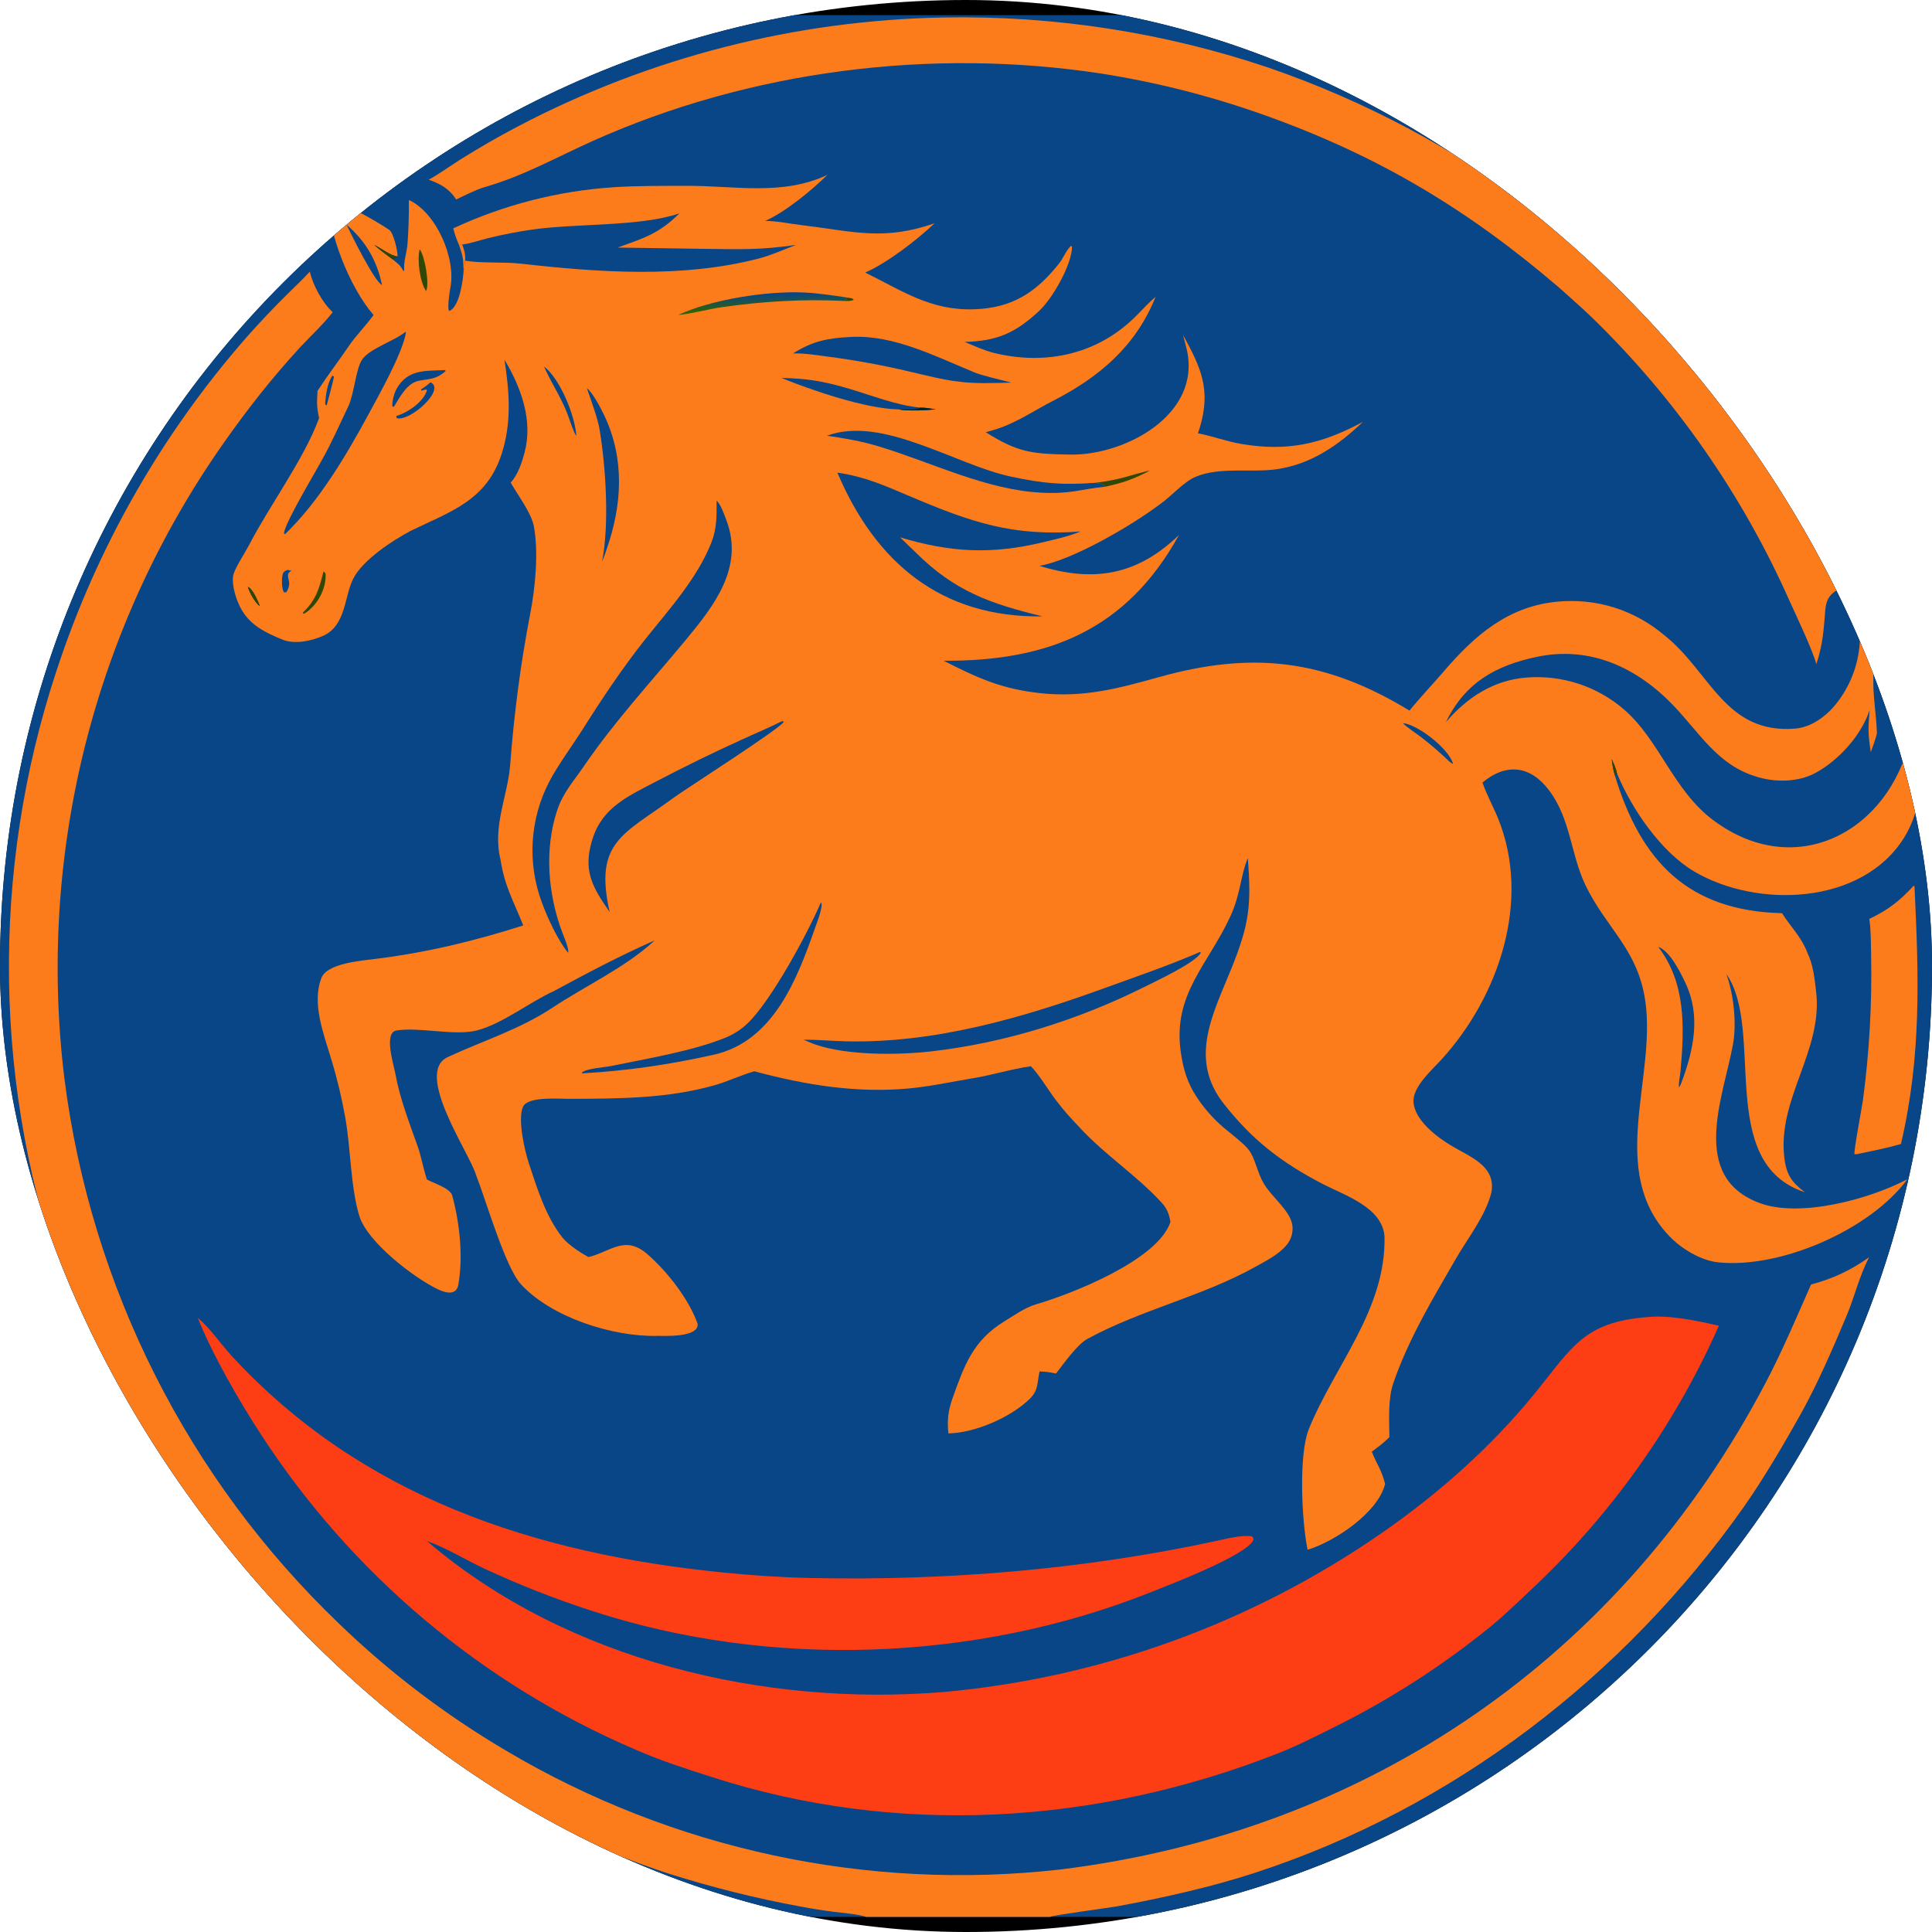
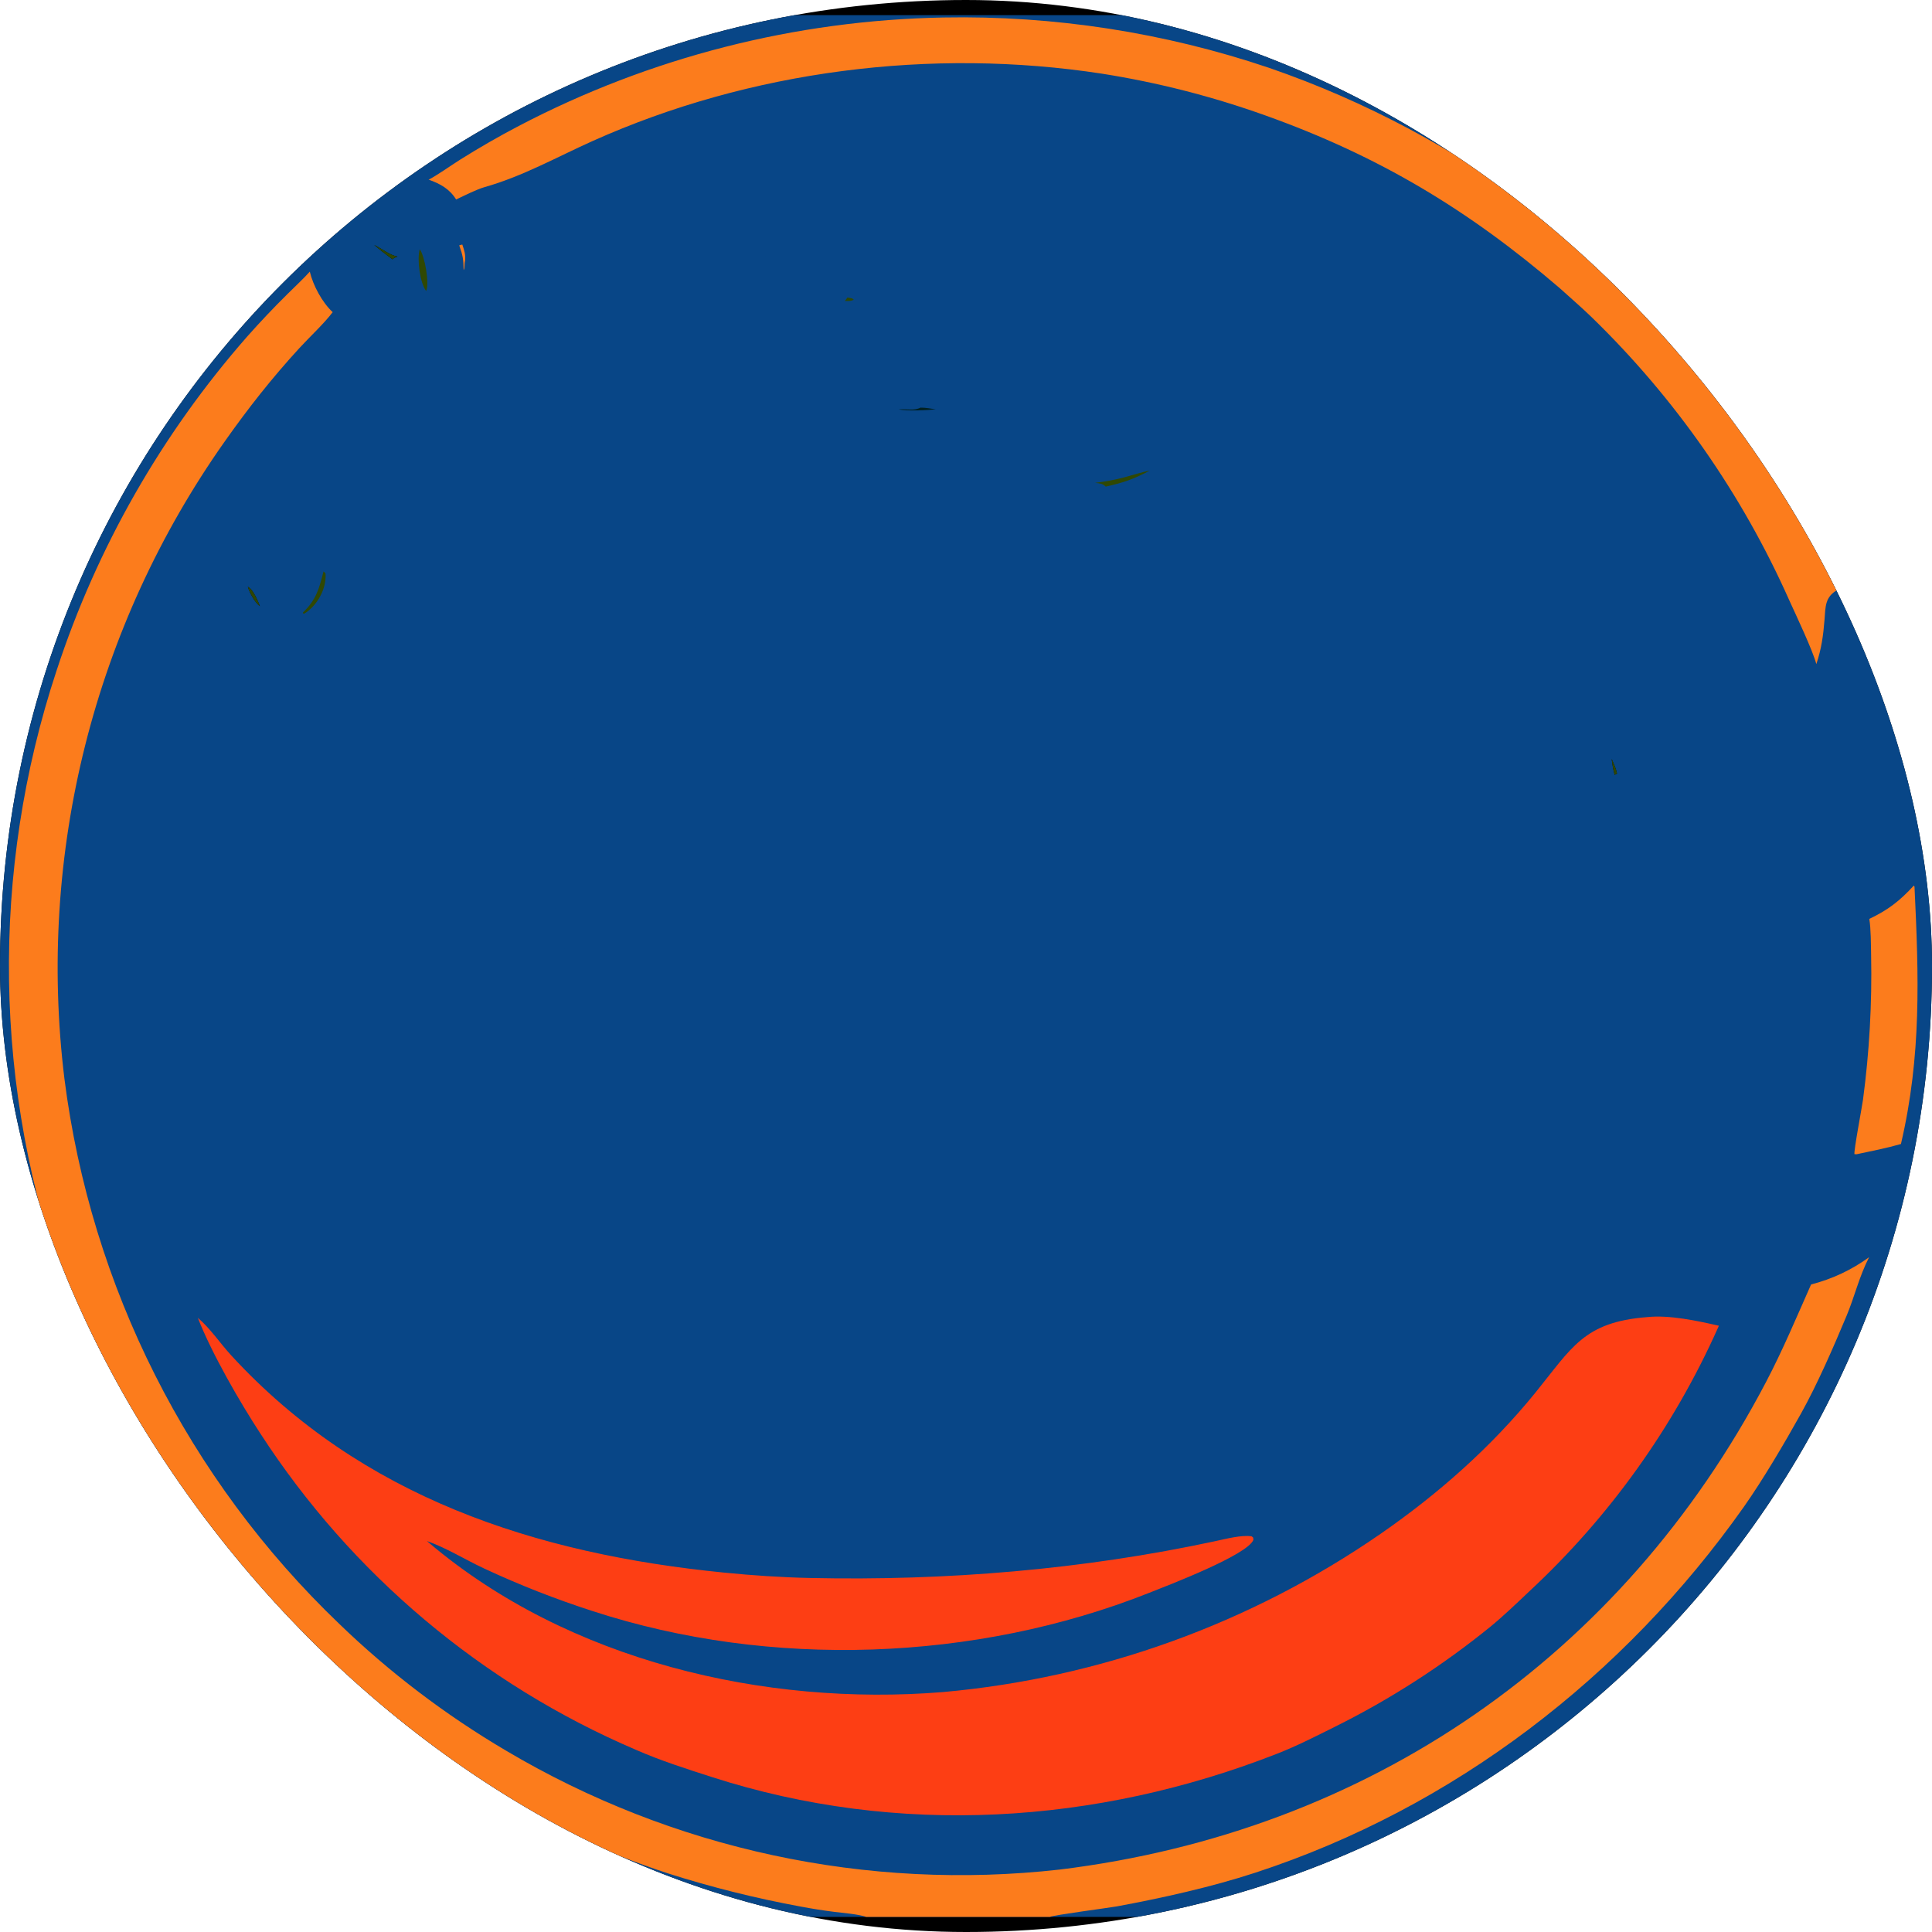
<svg xmlns="http://www.w3.org/2000/svg" version="1.1" width="1000" height="1000">
  <g clip-path="url(#SvgjsClipPath1051)">
    <rect width="1000" height="1000" fill="#000000" />
    <g transform="matrix(1.957,0,0,1.957,0,7.828)">
      <svg version="1.1" width="511" height="503">
        <svg width="511" height="503" viewBox="0 0 511 503">
          <path fill="#084687" d="M182.496 0L328.219 0C329.711 0.864 333.069 1.716 334.895 2.286C337.681 3.139 340.439 4.084 343.163 5.12C365.596 13.521 382.561 22.042 402.174 35.742C410.093 41.231 417.773 47.057 425.194 53.204C444.519 69.775 461.411 88.99 475.37 110.279C481.815 120.276 487.68 131.584 492.832 142.295C493.35 143.371 495.562 147.753 496.195 148.558C499.108 152.257 500.892 152.006 502.76 156.811C503.708 159.25 504.993 170.28 505.501 171.286C507.254 171.853 509.174 172.109 511 172.406L511 309.48C509.64 312.03 508.563 317.487 507.639 320.437C499.739 345.646 489.382 369.818 475.011 392.06C471.861 396.935 468.509 401.268 465.138 405.91C444.532 434.284 418.324 458.585 388.172 476.522C382.591 479.818 376.956 483.265 371.17 486.223C361.034 491.459 350.433 495.579 339.751 499.551C337.66 500.328 332.297 501.774 330.676 503L277.682 503L229.119 503L178.298 503C176.085 501.636 167.318 499.223 164.217 498.044C148.65 492.126 134.071 484.916 120.139 475.797C110.92 469.938 101.436 463.845 92.884 457.037C61.783 432.283 36.108 401.636 18.78 365.761C13.099 353.999 8.068 342.688 4.883 329.889C4.035 326.343 3.282 322.775 2.625 319.189C2.152 316.606 0.971 307.593 0 305.916L0 192.588C0.658 191.521 1.056 189.012 1.351 187.685C3.469 178.135 5.803 168.469 9.39 159.337C20.64 130.159 36.986 103.214 57.667 79.758C60.314 76.771 63.255 73.877 65.968 70.938C68.004 68.731 69.99 66.49 72.039 64.297C73.625 62.599 75.462 61.283 77.033 59.612L77.212 59.419C77.673 53.634 76.955 47.395 77.381 41.578C77.481 40.046 78.834 38.907 80.382 39.077C86.474 39.746 92.875 40.346 98.912 41.284C120.368 25.044 145.93 12.878 171.165 3.663C173.77 2.712 180.489 1.329 182.496 0ZM65.547 151.206C66.014 152.773 67.427 155.38 68.745 156.334C68.229 154.98 66.873 151.738 65.547 151.206ZM105.138 63.858C103.122 63.541 100.965 61.716 98.979 60.787C100.652 62.235 102.017 63.263 103.81 64.573C104.252 64.153 104.566 64.087 105.138 63.858ZM427.684 200.599C427.384 199.191 426.834 198.062 426.272 196.739C426.492 198.472 426.608 199.281 427.067 200.962C427.277 200.778 427.428 200.731 427.684 200.599Z" />
          <path fill="#FC7C1C" d="M81.938 67.847C82.817 71.533 85.217 75.988 87.989 78.562C85.671 81.634 81.893 85.109 79.15 88.103C71.876 96.041 65.62 103.99 59.406 112.807C24.845 161.772 9.744 221.848 17.043 281.336C24.046 336.307 49.715 387.206 89.756 425.516C103.029 438.345 117.898 449.618 133.786 458.988C177.88 485.147 229.306 496.202 280.254 490.475C361.794 480.496 428.966 434.201 467.092 361.522C471.525 353.073 475.148 344.411 479.006 335.72C484.531 334.314 489.738 331.868 494.349 328.515C491.702 333.677 490.546 338.859 488.376 344.052C484.907 352.356 480.684 362.068 476.317 369.903C472.056 377.548 466.251 387.421 461.225 394.541C429.476 439.518 384.489 474.128 332.024 491.296C320.419 495.094 307.404 497.992 295.383 500.213C293.384 500.582 278.417 502.531 277.682 503L229.119 503C227.105 502.266 222.869 501.942 220.616 501.657C217.677 501.286 214.75 500.824 211.839 500.272C199.941 498.09 188.193 495.154 176.667 491.482C167.845 488.586 159.211 485.146 150.814 481.184C107.924 461.431 71.31 430.236 44.997 391.027C33.916 374.494 24.254 355.779 17.43 337.06C-1.786 284.305 -2.65 226.611 14.98 173.305C25.643 140.805 42.765 110.795 65.319 85.079C68.761 81.193 72.332 77.423 76.026 73.774C77.793 72.007 80.322 69.66 81.938 67.847Z" />
-           <path fill="#FC7C1C" d="M119.878 56.401C133.182 50.199 147.52 46.513 162.165 45.529C168.627 45.103 175.067 45.17 181.532 45.144C194.171 45.093 206.995 47.869 218.856 42.239C214.586 46.402 207.837 52.002 202.397 54.425C205.536 54.456 208.928 55.171 212.059 55.549C225.95 57.228 233.595 59.761 247.203 55.051C242.478 59.472 234.827 65.463 228.833 68.09C238.64 72.899 246.127 78.195 257.664 77.801C267.646 77.46 273.933 73.469 280.148 65.643C281.224 64.288 282.003 62.181 283.258 61.035L283.536 61.202C283.539 65.896 278.405 74.903 274.901 78.175C268.499 84.153 263.615 86.207 255.136 86.432C257.55 87.423 260.366 88.728 262.858 89.339C276.772 92.751 290.668 89.655 300.81 79.235C302.245 77.761 304.112 75.805 305.638 74.493C300.417 87.626 290.589 95.86 278.363 102.092C274.295 104.165 270.858 106.502 266.558 108.357C264.664 109.177 262.701 109.827 260.692 110.3C269.269 115.709 272.977 116.055 283.017 116.233C297.528 116.491 317.925 105.665 313.861 88.335C313.559 87.087 313.241 85.842 312.907 84.602C317.598 93.211 320.396 99.013 317.281 109.255C317.146 109.706 316.991 110.152 316.816 110.589C320.615 111.334 324.515 112.771 328.146 113.394C340.56 115.521 349.637 113.414 360.478 107.575C353.936 113.8 346.682 118.876 337.443 120.13C330.707 121.044 322.58 119.435 316.254 122.093C313.047 123.441 309.837 127.221 306.948 129.244C299.432 134.951 283.67 144.148 274.915 145.661C289.359 150.144 300.895 148.08 311.831 137.491C297.943 162.65 277.216 170.921 249.576 170.757C258.502 175.275 264.764 178.197 275.061 179.323C286.423 180.566 295.684 178.13 306.432 175.113C331.314 168.13 350.54 170.392 372.794 183.947C375.736 180.305 378.898 177.03 381.886 173.543C389.965 164.116 398.799 156.414 411.736 155.146C422.161 154.124 432.191 157.253 440.23 164.041C452.421 173.731 456.195 190.125 474.696 188.715C479 188.388 482.923 185.509 485.549 182.261C489.32 177.576 491.538 171.831 491.893 165.827C491.947 164.925 492.004 161.745 492.298 161.102C493.908 161.922 495.553 172.975 495.478 175.015C495.298 179.985 496.274 184.94 496.41 189.847C496.428 190.469 495.084 194.175 494.787 194.951C494.052 189.877 494.073 188.915 494.489 183.788C492.339 190.441 486.28 197.138 480.168 200.425C475.446 202.965 469.23 202.976 464.238 201.316C454.247 198.216 449.484 189.802 442.656 182.66C432.985 172.542 420.584 166.758 406.485 169.726C395.516 172.035 387.504 176.558 382.434 186.979C388.001 180.474 395.032 175.879 403.713 175.203C413.114 174.451 422.424 177.501 429.558 183.67C438.929 191.81 442.566 205.047 453.149 212.945C474.805 229.103 499.492 216.166 505.228 191.395C505.808 188.881 506.103 185.893 506.69 183.423C509.106 193.987 509.625 207.884 503.597 217.56C492.477 235.407 464.76 236.298 448.152 226.53C439.389 221.377 431.64 210.115 427.684 200.599C427.384 199.191 426.834 198.062 426.272 196.739C426.492 198.472 426.608 199.281 427.067 200.962C433.98 223.898 446.537 236.922 471.33 237.528C473.495 241.055 476.289 243.533 478.036 247.994C479.614 251.353 479.888 254.561 480.326 258.178C482.235 273.966 469.9 286.661 471.965 302.482C472.536 306.86 473.995 308.767 477.366 311.334C453.659 303.565 466.955 268.435 456.577 253.577C458.538 258.904 459.365 266.677 458.344 272.253C455.798 286.156 446.658 307.373 465.534 314.233C476.18 318.102 494.424 313.195 504.473 307.888C494.678 321.239 470.911 331.616 454.406 329.866C449.773 329.375 444.642 326.226 441.469 322.894C425.067 305.669 438.135 281.072 435.147 260.689C433.132 246.954 424.903 241.674 419.279 230.019C415.372 221.687 415.406 212.627 409.738 205.072C404.815 198.508 398.457 197.682 392.096 202.964C393.15 206.101 394.966 209.393 396.189 212.394C405.063 234.167 396.447 259.584 381.186 276.293C378.572 279.154 373.631 283.45 373.846 287.429C374.104 292.231 379.984 296.723 383.825 298.993C388.538 301.864 395.757 304.313 394.458 311.346C392.945 317.535 388.285 323.331 385.108 328.834C378.961 339.484 372.519 350.13 368.512 361.825C367.057 366.061 367.431 371.58 367.473 376.099C366.065 377.544 364.438 378.757 362.82 379.949C364.139 383.356 365.371 384.595 366.338 388.481C364.449 396.103 353.009 403.722 345.839 405.885C344.272 398.322 343.436 380.756 346.163 373.995C352.915 357.257 366.695 342.279 366.176 322.924C365.532 315.268 355.555 312.109 349.887 309.167C338.987 303.51 331.305 297.61 323.716 287.981C314.426 276.192 320.609 264.635 325.595 252.378C330.421 240.515 330.998 235.56 330.034 222.972C328.102 227.465 328.185 232.384 325.364 238.471C319.434 251.266 310.169 258.966 312.284 274.128C312.911 278.626 313.987 282.348 316.524 286.181C318.511 289.19 320.91 291.905 323.651 294.248C325.411 295.725 329.108 298.52 330.351 300.217C332.015 302.486 332.53 306.116 334.26 309.052C336.392 312.67 341.358 316.281 341.819 320.164C342.043 322.04 341.466 323.924 340.231 325.353C338.034 327.915 334.956 329.416 332.063 331.033C317.934 338.928 301.682 342.408 287.525 350.162C284.889 351.605 281.195 356.839 279.298 359.276C277.499 358.891 276.796 358.822 274.951 358.727C274.258 361.85 274.71 363.688 272.292 366.027C267.217 370.938 257.801 375.001 250.834 375.112C250.47 371.583 250.783 369.05 251.974 365.709C255.066 357.033 257.378 350.593 265.511 345.554C268.133 343.961 271.034 341.849 274.022 340.976C283.519 338.2 306.259 329.285 309.574 319.165C309.13 316.903 308.714 315.684 307.081 313.913C300.602 306.892 292.522 301.64 285.945 294.629C283.441 291.959 281.567 290.003 279.329 287.044C277.418 284.517 274.735 280.089 272.658 278.003C267.742 278.675 262.169 280.421 257.119 281.212C251.658 282.12 246.166 283.324 240.652 283.852C226.59 285.199 213.036 282.966 199.512 279.337C195.979 280.354 192.524 282.025 188.998 283.027C176.531 286.583 163.481 286.574 150.637 286.629C147.706 286.642 139.654 285.907 138.338 288.722C136.832 291.941 138.779 300.342 139.841 303.573C142.052 310.304 144.388 317.902 148.864 323.443C150.428 325.296 153.556 327.342 155.611 328.482C161.402 327.131 165.292 322.49 171.25 327.741C176.444 332.246 182.248 339.649 184.51 346.139C184.858 349.87 175.447 349.28 173.958 349.32C162.199 349.637 145.903 344.499 137.772 335.659C133.612 331.136 128.59 313.584 125.861 306.642C124.156 300.92 109.491 279.79 118.387 275.604C127.11 271.499 137.358 268.345 146.155 262.498C154.609 256.88 165.299 251.94 172.873 244.977L173.161 244.71C163.545 248.998 155.764 253.132 146.47 258.139C140.029 261.055 132.882 266.802 126.101 268.539C120.225 270.044 110.963 267.564 104.856 268.549C101.405 269.105 104.147 277.676 104.57 279.999C105.781 286.638 108.245 292.922 110.485 299.246C111.425 301.908 111.953 305.091 112.91 307.954C114.73 308.975 119.01 310.218 119.598 312.178C121.589 319.448 122.519 328.298 121.231 335.747C120.701 338.815 117.722 337.919 115.768 336.977C109.432 333.924 97.173 324.538 95.036 317.6C92.717 310.067 92.792 299.75 91.305 291.524C90.389 286.333 89.158 281.203 87.618 276.161C85.664 269.526 82.389 261.486 85.01 254.65C86.451 250.889 95.144 250.126 98.702 249.694C112.511 248.015 125.171 244.98 138.387 240.769C135.87 234.419 133.435 230.349 132.377 223.349C130.194 214.537 134.322 206.377 134.931 198.364C135.968 184.715 137.652 171.742 140.249 158.266C141.586 151.326 142.468 142.136 141.213 135.26C140.551 131.634 136.959 126.992 135.068 123.638C136.966 121.615 138.063 118.27 138.759 115.625C140.993 107.136 137.811 98.422 133.419 91.129C134.737 99.59 135.34 107.601 132.761 115.807C128.835 128.303 119.411 131.172 108.676 136.376C103.848 138.906 95.815 144.169 93.382 149.135C91 153.997 91.49 161.535 85.394 164.196C82.273 165.559 77.915 166.479 74.673 165.15C69.65 163.091 65.334 160.929 63.104 155.667C62.119 153.514 61.115 149.809 61.822 147.698C62.513 145.634 64.871 142.109 65.907 140.1C71.115 130.004 80.382 117.428 84.275 106.893L84.396 106.56C83.704 103.272 83.829 102.761 83.985 99.368C86.493 95.514 89.649 91.364 92.263 87.516C94.134 84.76 96.779 82.121 98.804 79.321C92.304 71.77 87.037 57.936 86.471 48.027C90.117 49.317 99.528 54.394 102.999 56.84C104.005 57.548 105.22 62.24 105.138 63.858C103.122 63.541 100.965 61.716 98.979 60.787C100.652 62.235 102.017 63.263 103.81 64.573C105.337 65.831 105.705 65.925 106.686 67.648L106.907 67.617C106.681 65.144 107.613 62.876 107.791 60.382C108.063 56.56 108.175 52.733 108.144 48.9C115.415 52.217 120.714 64.427 119.09 72.22C118.902 73.121 118.214 77.895 118.834 78.257C121.553 77.17 122.491 70.028 122.626 67.434C122.561 64.49 122.446 63.645 121.457 60.882C120.652 59.068 120.399 58.321 119.878 56.401ZM68.745 156.334C68.229 154.98 66.873 151.738 65.547 151.206C66.014 152.773 67.427 155.38 68.745 156.334Z" />
          <path fill="#084687" d="M179.682 52.438C174.237 57.918 169.926 59.095 163.345 61.478L185.452 61.805C195.281 61.908 200.86 62.209 210.53 60.771C207.337 62.009 203.869 63.556 200.574 64.405C180.364 69.616 158.406 68.058 137.865 65.747C133.136 65.215 127.408 65.683 123.011 64.953C122.721 66.138 123.024 66.786 122.626 67.434C122.561 64.49 122.446 63.645 121.457 60.882L122.266 60.668C124.035 60.501 127.091 59.486 129.042 59.004C132.92 58.048 136.841 57.283 140.793 56.711C152.688 55.04 169.341 55.963 179.682 52.438Z" />
          <path fill="#FC7C1C" d="M121.457 60.882L122.266 60.668C122.79 62.248 123.165 63.239 123.011 64.953C122.721 66.138 123.024 66.786 122.626 67.434C122.561 64.49 122.446 63.645 121.457 60.882Z" />
          <path fill="#084687" d="M189.524 128.429C190.616 129.285 191.656 132.367 192.157 133.695C196.801 146.09 188.876 156.21 181.388 165.245C172.245 176.275 162.527 186.801 154.449 198.622C151.701 202.645 148.887 205.663 147.329 210.415C143.954 220.706 144.921 232.42 148.66 242.476C149.145 243.78 150.531 246.883 150.27 247.983C147.575 244.818 144.754 238.629 143.319 234.716C139.416 224.261 140.126 212.641 145.272 202.739C147.643 198.214 151.429 193.133 154.248 188.669C159.234 180.775 164.773 172.474 170.612 165.137C176.906 157.229 184.46 148.944 188.192 139.394C189.625 135.727 189.557 132.265 189.524 128.429Z" />
-           <path fill="#084687" d="M221.475 121.01C228.643 122.037 233.858 124.368 240.442 127.167C256.832 134.135 267.821 137.97 285.82 136.558C282.295 137.971 279.407 138.562 275.794 139.432C262.185 142.71 251.338 142.116 238.062 138.118L242.129 142.059C252.543 152.414 261.861 155.641 275.74 159.024C249 159.434 231.586 144.847 221.475 121.01Z" />
          <path fill="#084687" d="M317.401 247.78L317.593 247.945C316.592 250.433 305.375 255.677 302.793 256.969C285.261 265.741 265.829 271.844 246.338 274.07C237.371 275.094 224.077 275.173 215.64 272.259C214.94 272.045 213.266 271.291 212.516 270.979C216.265 270.965 220.088 271.334 223.849 271.417C247.301 271.936 270.452 265.209 292.306 257.278C300.722 254.223 309.135 251.354 317.401 247.78Z" />
-           <path fill="#084687" d="M206.857 186.726L207.33 186.88C206.544 188.589 181.288 204.704 178.278 206.913C164.898 216.733 157.043 218.615 161.252 237.237L159.475 234.596C155.702 228.866 154.597 224.657 156.704 217.906C159.339 209.465 166.267 206.516 173.656 202.625C180.943 198.816 188.329 195.203 195.809 191.788C199.481 190.086 203.262 188.546 206.857 186.726Z" />
          <path fill="#084687" d="M107.227 83.767L107.358 84.023C106.441 89.422 100.334 100.283 97.579 105.373C91.616 116.388 84.432 128.581 75.359 137.315L75.1 137.035C75.488 134.019 83.222 121.24 84.996 117.912C87.68 113.216 89.779 108.34 92.12 103.485C93.646 100.321 94.115 93.499 95.785 91.089C97.843 88.12 104.245 86.245 107.227 83.767Z" />
          <path fill="#084687" d="M225.131 85.108C236.471 84.524 247.632 90.362 257.795 94.518C259.85 95.358 265.054 96.559 267.503 97.19C262.932 97.311 257.662 97.538 253.191 96.88C249.704 96.537 244.286 95.13 240.757 94.323C233.502 92.597 226.162 91.253 218.767 90.296C215.789 89.899 212.726 89.397 209.727 89.484C214.99 86.176 218.923 85.421 225.131 85.108Z" />
          <path fill="#084687" d="M218.73 111.241C233.442 105.813 252.715 118.956 267.358 122.051C276.075 123.892 280.757 124.308 289.634 123.706C290.883 123.88 291.582 123.831 292.444 124.706C285.836 125.371 283.221 126.709 275.46 126.31C260.673 125.549 246.487 118.304 232.412 114.065C227.734 112.655 223.495 111.943 218.73 111.241Z" />
-           <path fill="#084687" d="M217.121 234.668C217.894 235.439 216.042 240.072 215.679 241.116C210.895 254.857 204.602 271.418 188.777 274.958C177.018 277.588 166.049 279.193 154.081 279.879L153.849 279.721C154.976 278.578 160.004 278.282 161.671 277.938C170.996 276.009 182.997 274.024 191.693 270.526C193.96 269.615 195.938 268.378 197.704 266.686C204.011 260.644 213.581 242.921 217.121 234.668Z" />
          <path fill="#084687" d="M155.222 98.694C156.723 99.722 159.017 104.175 159.811 105.849C165.304 117.417 164.547 129.639 160.383 141.444C160.052 142.552 159.668 143.463 159.236 144.53C161.2 134.614 160.235 119.32 158.517 109.245C158.079 106.677 156.158 101.352 155.222 98.694Z" />
          <path fill="#084687" d="M206.659 95.962C213.3 96.107 217.316 96.736 223.756 98.572C230.211 100.412 236.806 103.178 243.444 103.812C244.758 103.795 246.182 104.067 247.495 104.262C245.122 104.537 239.935 104.756 237.643 104.273C228.907 104.122 214.555 99.168 206.659 95.962Z" />
          <path fill="#012121" d="M243.444 103.812C244.758 103.795 246.182 104.067 247.495 104.262C245.122 104.537 239.935 104.756 237.643 104.273C239.676 104.101 241.712 104.726 243.444 103.812Z" />
          <path fill="#084687" d="M438.573 246.433C441.682 247.494 444.497 253.27 445.802 256.039C449.89 264.716 447.939 273.685 444.741 282.278C444.512 282.935 444.455 283.004 444.087 283.604C443.84 282.922 444.377 280.362 444.459 279.452C445.5 267.913 445.972 256.036 438.573 246.433Z" />
          <defs>
            <linearGradient id="gradient_0" gradientUnits="userSpaceOnUse" x1="202.451" y1="73.797" x2="202.53" y2="78.135">
              <stop offset="0" stop-color="#084687" />
              <stop offset="1" stop-color="#316202" />
            </linearGradient>
            <clipPath id="SvgjsClipPath1051">
              <rect width="1000" height="1000" x="0" y="0" rx="500" ry="500" />
            </clipPath>
          </defs>
-           <path fill="url(#gradient_0)" d="M179.371 79.297C188.298 75.167 202.795 72.933 212.589 73.356C216.2 73.512 220.501 74.161 224.129 74.7L223.457 75.608C212.443 75.05 201.728 75.693 190.82 77.262C187.223 77.78 182.679 79.054 179.371 79.297Z" />
          <path fill="#084687" d="M117.323 93.901L117.666 93.854L117.886 94.122C115.38 96.38 113.736 96.137 110.758 96.717C107.677 97.317 105.788 100.969 104.224 103.516L104.001 103.613L103.763 103.4C103.722 101.926 104.27 99.849 105.04 98.57C107.933 93.769 112.272 94.102 117.323 93.901Z" />
          <path fill="#084687" d="M91.681 55.442C96.716 59.797 99.703 64.866 101.029 71.373C99.063 70.526 92.79 57.856 91.681 55.442Z" />
          <path fill="#084687" d="M143.871 92.906C148.173 96.225 152.099 105.949 152.433 111.29C151.87 110.765 150.538 106.711 150.142 105.654C148.456 101.148 145.768 97.267 143.871 92.906Z" />
          <path fill="#084687" d="M371.012 187.24C374.985 187.622 383.252 194.044 384.322 198.044C383.564 197.777 382.777 196.879 382.142 196.292C380.152 194.438 378.079 192.674 375.931 191.006C374.646 190.021 371.95 188.264 371.012 187.24Z" />
          <path fill="#084687" d="M113.865 97.124C118.039 99.005 108.302 107.672 104.915 106.581L104.821 106.019C107.767 105.155 112.018 102.34 112.91 99.246L112.704 99.001L111.437 99.327L111.342 99.007C112.4 98.32 112.906 97.942 113.865 97.124Z" />
          <path fill="#304803" d="M111.014 61.93C112.328 63.611 113.647 71.035 112.711 72.98C111.088 70.847 110.249 64.631 111.014 61.93Z" />
          <path fill="#304803" d="M85.565 147.14L86.097 147.629C86.425 151.668 83.896 156.25 80.43 158.327L80.21 158.269L80.103 158.016C83.612 154.681 84.405 151.703 85.565 147.14Z" />
          <path fill="#304803" d="M289.634 123.706C292.48 123.339 294.408 123.014 297.211 122.288C299.144 121.787 302.232 120.781 304.09 120.478C299.742 122.76 297.231 123.626 292.444 124.706C291.582 123.831 290.883 123.88 289.634 123.706Z" />
          <path fill="#084687" d="M75.964 146.738L77.074 146.927C74.819 148.313 77.73 149.462 75.737 152.641C75.475 152.704 75.364 152.661 75.078 152.638C74.496 151.678 74.46 149.019 74.766 147.904C74.979 147.127 75.298 147.118 75.964 146.738Z" />
          <path fill="#084687" d="M87.898 95.337L88.324 95.609C88.247 96.381 86.728 101.985 86.436 103.137L86.183 103.19L85.989 102.737C86.177 100.282 86.569 97.443 87.898 95.337Z" />
          <path fill="#304803" fill-opacity="0.98" d="M65.547 151.206C66.873 151.738 68.229 154.98 68.745 156.334C67.427 155.38 66.014 152.773 65.547 151.206Z" />
          <path fill="#304803" d="M224.129 74.7C224.924 74.862 225.454 74.793 225.806 75.28C224.956 75.686 224.399 75.603 223.457 75.608L224.129 74.7Z" />
          <path fill="#FD3E14" d="M435.653 344.355C441.482 343.73 448.942 345.341 454.617 346.637L454.397 347.145C442.626 373.504 425.657 397.215 404.507 416.862C401.341 419.859 397.64 423.415 394.304 426.147C381.579 436.502 367.744 445.412 353.052 452.712C348.13 455.169 342.952 457.802 337.871 459.794C289.994 478.562 237.438 481.854 188.251 465.994C181.365 463.773 174.805 461.703 168.152 458.784C127.529 441.414 92.996 412.345 68.951 375.28C63.412 366.832 56.002 353.967 52.315 344.538C55.603 347.318 58.248 351.32 61.186 354.515C95.601 391.942 141.565 406.974 191.483 411.928C199.088 412.687 206.634 413.19 214.312 413.355C250.137 414.13 286.386 411.154 321.441 403.611C324.111 403.036 328.48 401.896 331.051 402.346C331.599 402.805 331.415 402.519 331.5 403.288C329.865 407.33 308.786 415.363 303.843 417.322C258.032 435.478 203.704 437.428 156.792 422.123C146.986 418.967 137.387 415.2 128.051 410.845C123.056 408.517 118.094 405.412 112.934 403.581C113.124 403.754 113.316 403.924 113.511 404.09C150.314 435.236 202.116 447.371 249.412 443.526C290.969 439.811 330.853 425.385 365.171 401.655C380.392 391.117 394.32 378.813 406.024 364.415C415.757 352.441 418.85 345.672 435.653 344.355Z" />
          <path fill="#FC7C1C" d="M249.547 0.629C278.806 0.08 307.94 4.586 335.666 13.947C386.784 31.585 431.003 64.959 461.981 109.282C469.048 119.615 475.429 130.401 481.083 141.57C482.796 144.962 484.313 148.556 485.995 152.006C482.658 153.89 482.831 156.414 482.553 159.966C482.225 164.151 481.732 167.665 480.392 171.648C479.458 168.037 474.996 158.648 473.24 154.773C460.758 126.716 443.023 101.307 420.992 79.915C418.363 77.356 415.226 74.662 412.473 72.164C388.322 51.452 364.73 37.275 334.686 26.538C320.655 21.509 306.182 17.809 291.458 15.486C246.332 8.55 198.424 14.618 156.751 33.293C147.212 37.568 138.288 42.625 128.174 45.487C126.053 46.088 122.754 47.762 120.64 48.763C118.895 45.941 116.397 44.582 113.373 43.514C115.297 42.575 119.568 39.571 121.657 38.255C126.724 35.073 131.912 32.09 137.211 29.311C171.92 11.154 210.382 1.334 249.547 0.629Z" />
          <path fill="#FC7C1C" d="M506.179 230.219L506.359 230.505C507.481 254.143 508.247 275.116 502.772 298.574C499.028 299.655 494.871 300.476 491.054 301.279L490.489 301.263C490.195 300.769 492.534 288.454 492.74 286.835C494.423 274.191 495.14 261.436 494.883 248.683C494.825 245.943 494.847 241.646 494.4 239.037C499.367 236.675 502.451 234.287 506.179 230.219Z" />
          <path fill="#304803" fill-opacity="0.988" d="M98.979 60.787C100.965 61.716 103.122 63.541 105.138 63.858C104.566 64.087 104.252 64.153 103.81 64.573C102.017 63.263 100.652 62.235 98.979 60.787Z" />
          <path fill="#304803" fill-opacity="0.984" d="M427.067 200.962C426.608 199.281 426.492 198.472 426.272 196.739C426.834 198.062 427.384 199.191 427.684 200.599C427.428 200.731 427.277 200.778 427.067 200.962Z" />
        </svg>
      </svg>
    </g>
  </g>
</svg>